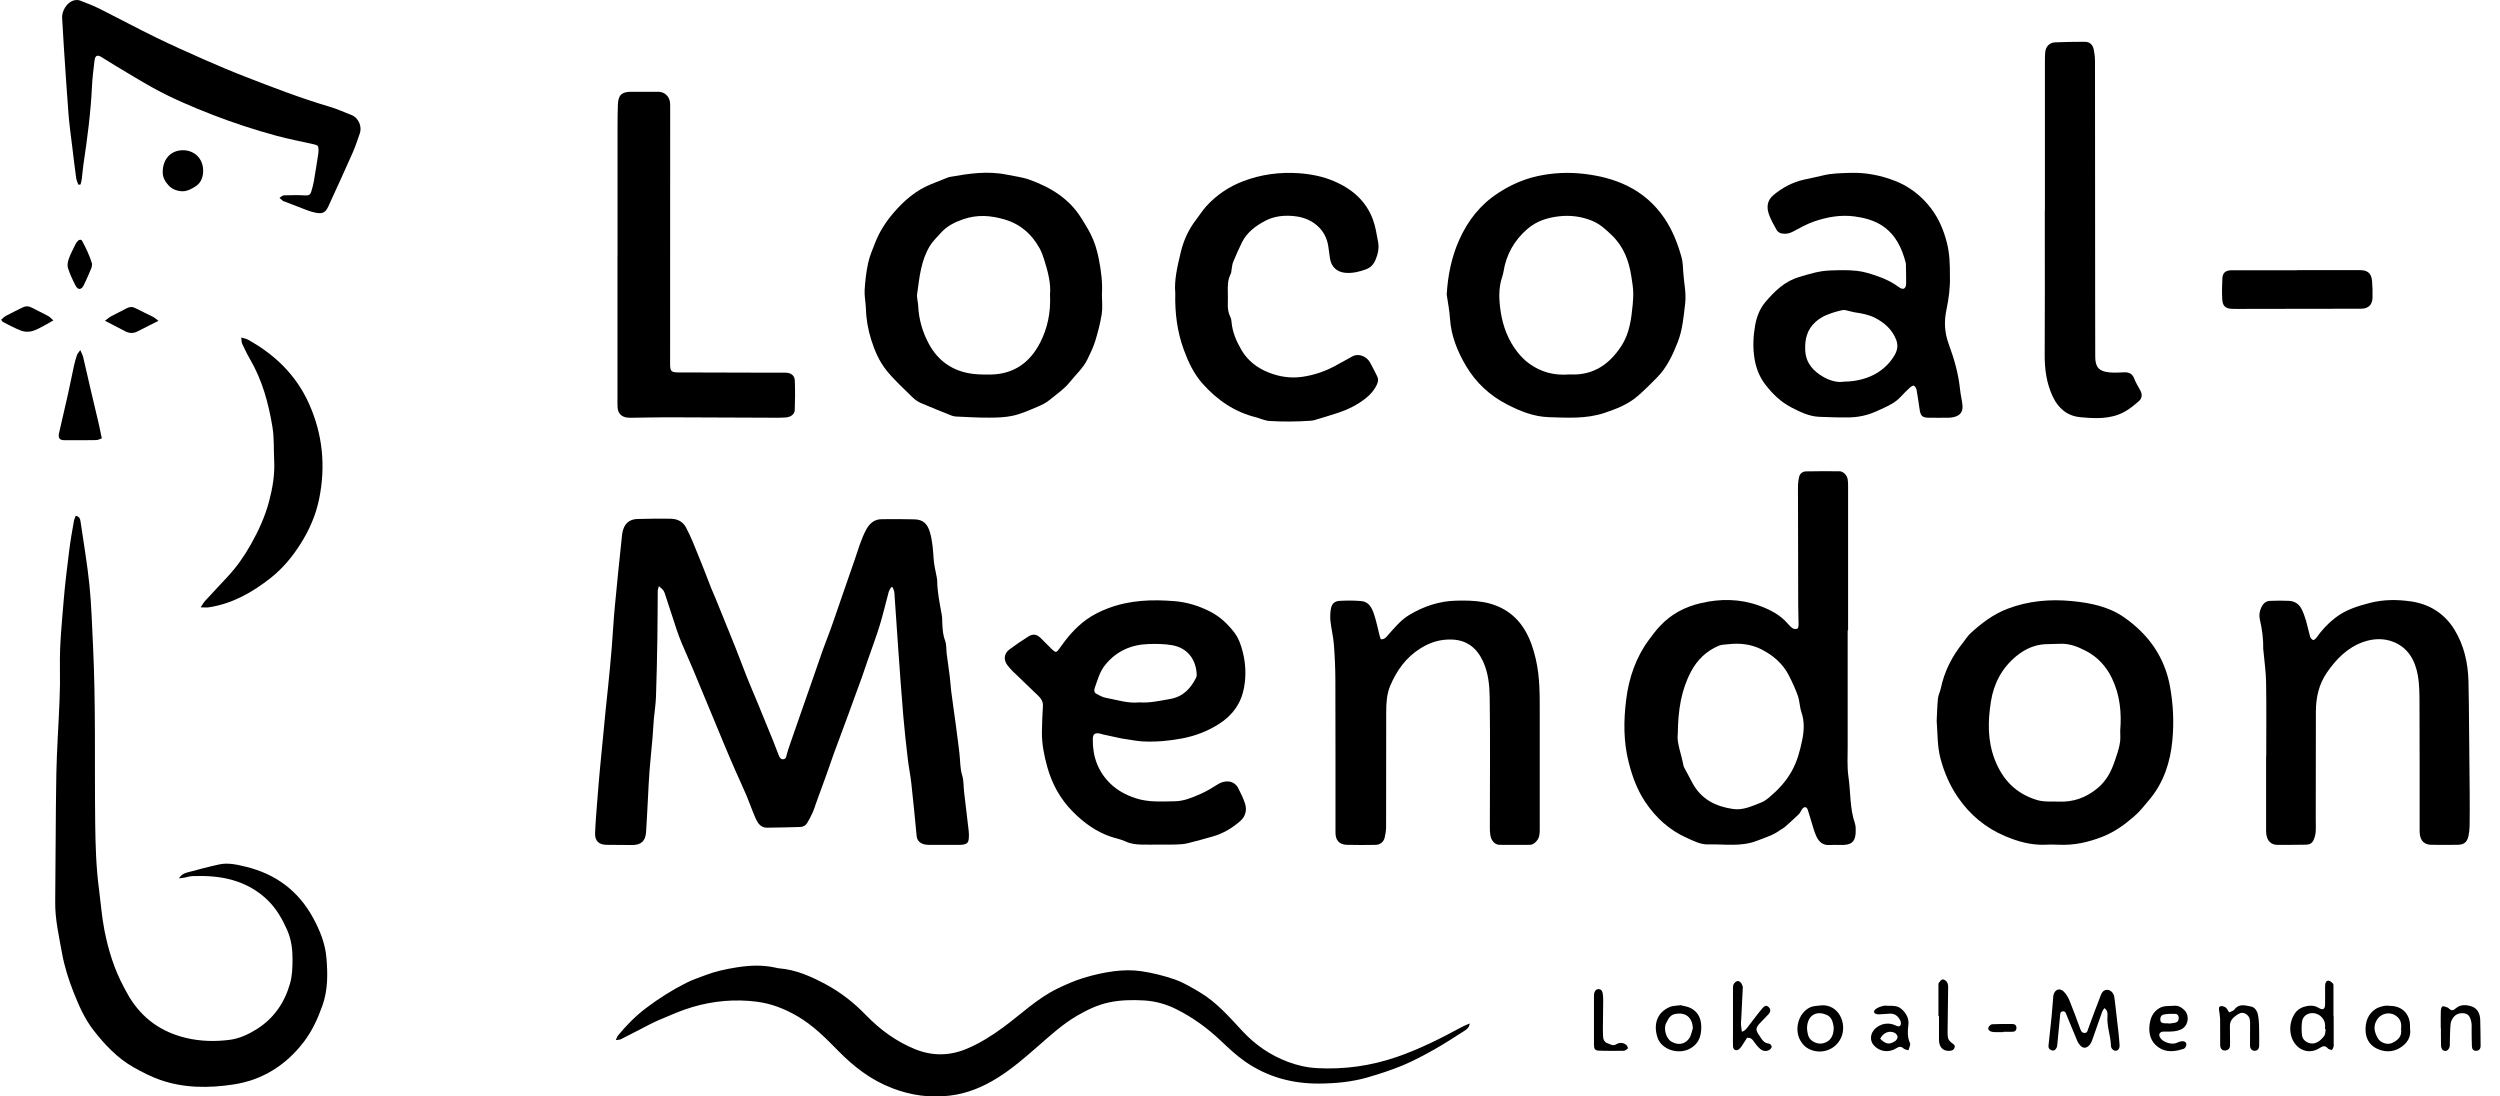
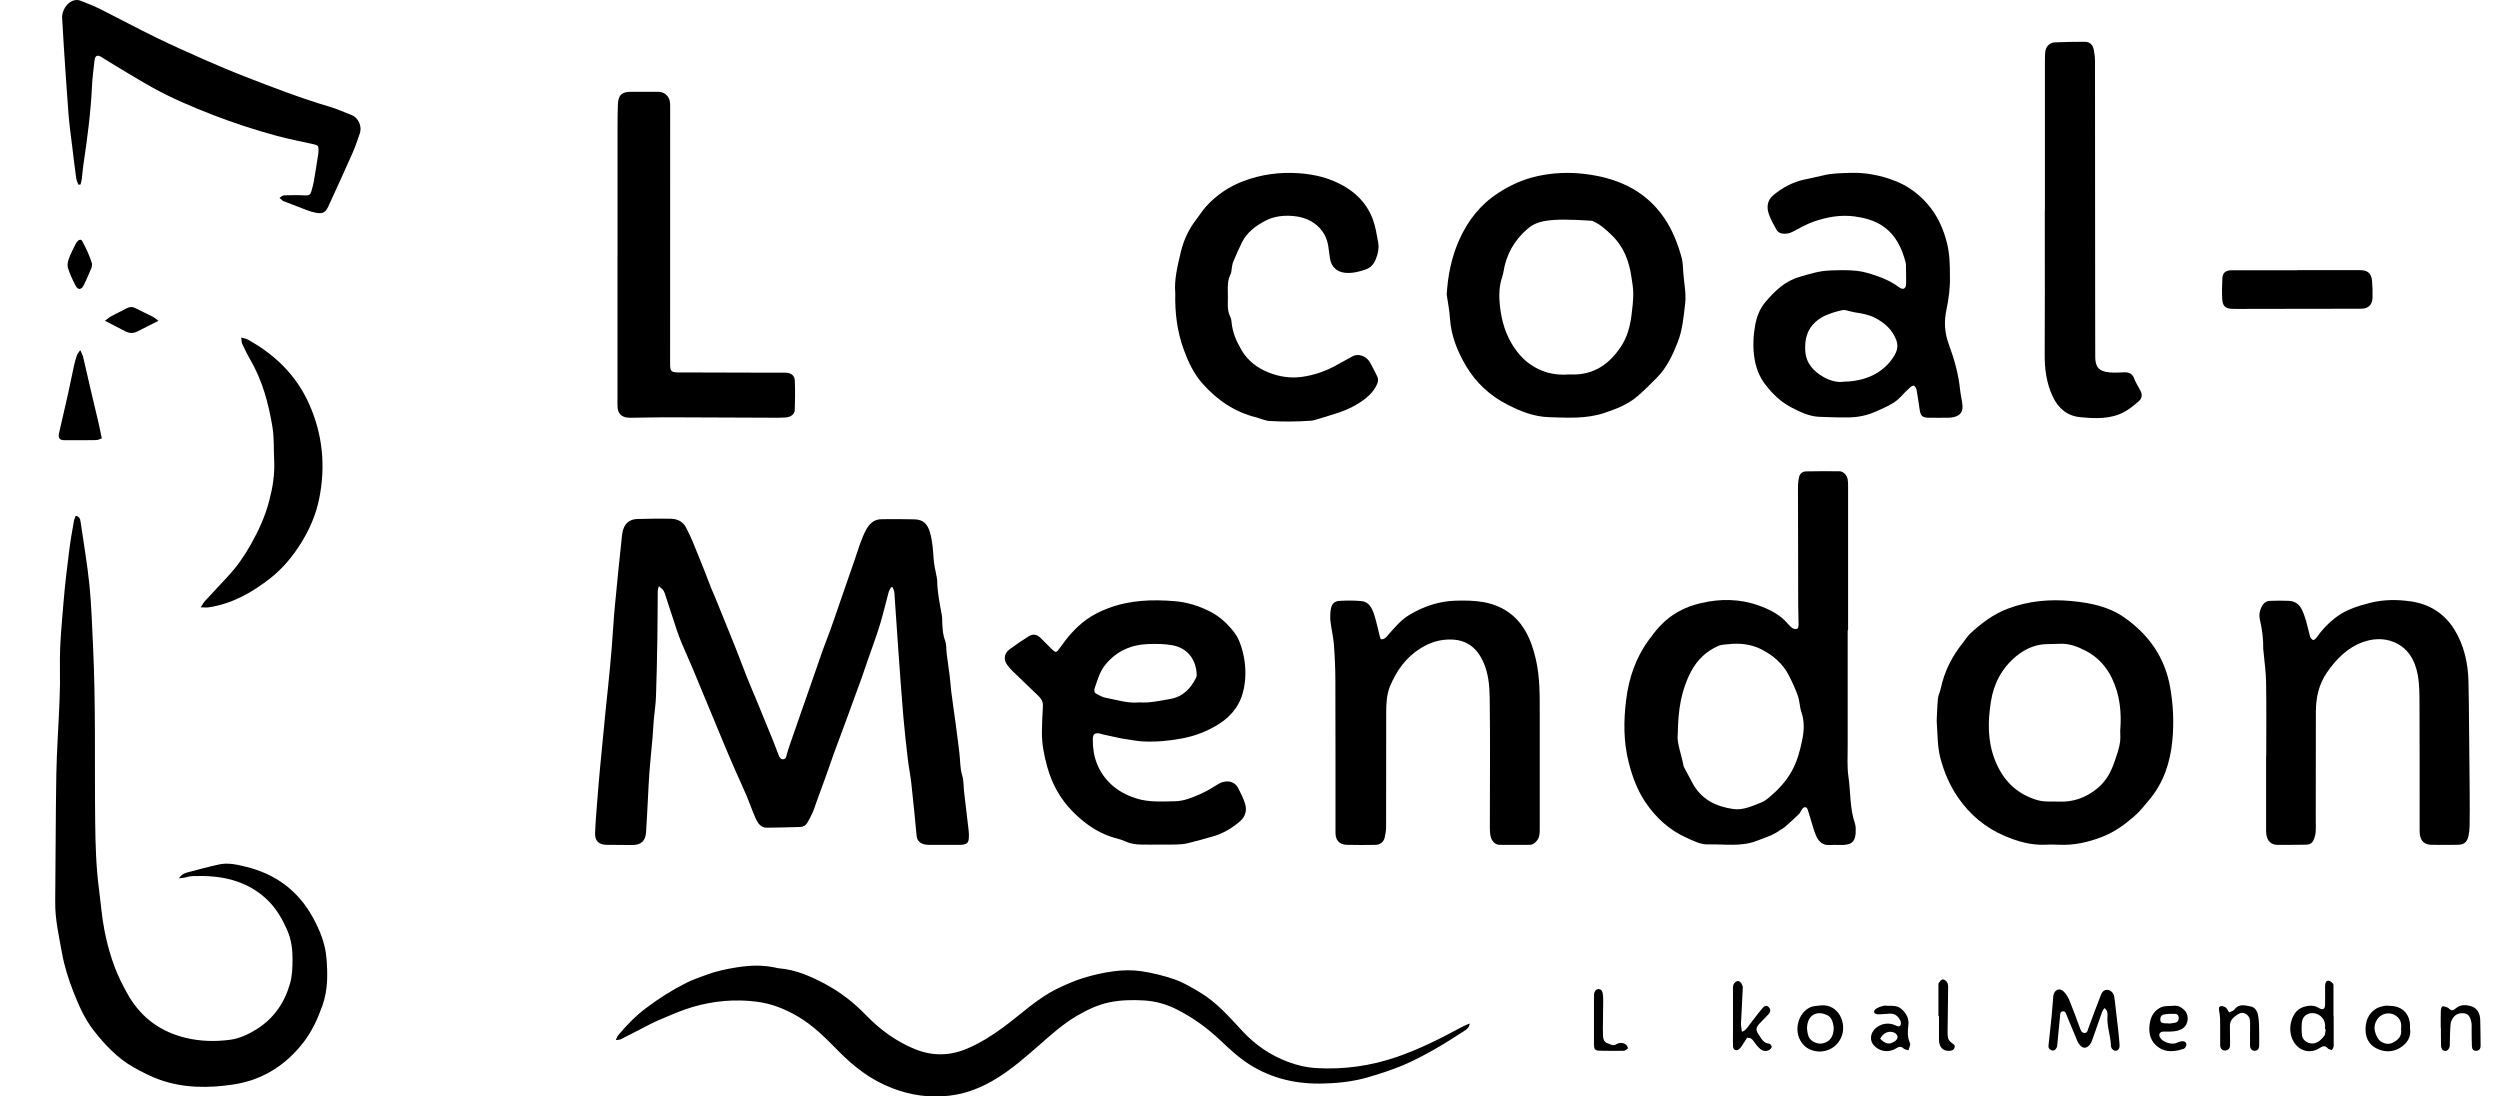
<svg xmlns="http://www.w3.org/2000/svg" width="114" height="50" viewBox="0 0 114 50" fill="none">
  <path d="M40.639 26.777C40.602 26.844 40.55 26.907 40.529 26.979C40.39 27.484 40.273 27.997 40.121 28.498C39.968 29 39.782 29.491 39.611 29.986C39.506 30.289 39.405 30.593 39.298 30.895C39.188 31.205 39.072 31.512 38.959 31.822C38.866 32.076 38.778 32.329 38.683 32.581C38.463 33.175 38.24 33.769 38.023 34.363C37.901 34.697 37.789 35.033 37.671 35.366C37.519 35.788 37.363 36.209 37.21 36.631C37.161 36.766 37.123 36.906 37.063 37.036C36.987 37.205 36.903 37.371 36.807 37.529C36.739 37.642 36.629 37.706 36.49 37.71C35.981 37.722 35.474 37.741 34.967 37.743C34.7 37.743 34.559 37.546 34.464 37.335C34.309 36.989 34.188 36.628 34.04 36.277C33.883 35.906 33.709 35.541 33.549 35.173C33.379 34.786 33.211 34.398 33.049 34.008C32.794 33.4 32.543 32.79 32.291 32.18C32.058 31.618 31.827 31.056 31.591 30.495C31.427 30.105 31.252 29.721 31.088 29.333C31.003 29.13 30.926 28.924 30.857 28.716C30.69 28.219 30.531 27.719 30.367 27.221C30.335 27.125 30.31 27.022 30.258 26.936C30.216 26.867 30.14 26.818 30.045 26.728C30.018 26.835 29.993 26.889 29.993 26.942C29.986 27.662 29.987 28.381 29.976 29.101C29.961 29.991 29.945 30.88 29.913 31.768C29.902 32.113 29.844 32.458 29.814 32.803C29.789 33.081 29.779 33.361 29.756 33.639C29.711 34.16 29.654 34.682 29.614 35.204C29.583 35.601 29.569 35.998 29.547 36.395C29.519 36.91 29.495 37.426 29.461 37.942C29.435 38.349 29.231 38.536 28.828 38.533C28.439 38.532 28.049 38.529 27.659 38.524C27.308 38.52 27.123 38.346 27.136 37.988C27.155 37.499 27.197 37.009 27.235 36.519C27.275 35.996 27.319 35.473 27.368 34.952C27.45 34.075 27.537 33.2 27.623 32.325C27.658 31.971 27.7 31.619 27.734 31.266C27.79 30.702 27.846 30.137 27.892 29.572C27.945 28.93 27.976 28.288 28.037 27.648C28.137 26.57 28.25 25.493 28.363 24.417C28.378 24.276 28.411 24.129 28.476 24.006C28.596 23.778 28.814 23.672 29.066 23.666C29.582 23.655 30.099 23.642 30.615 23.656C30.896 23.665 31.143 23.788 31.283 24.055C31.388 24.256 31.487 24.462 31.575 24.672C31.767 25.131 31.951 25.595 32.135 26.057C32.234 26.308 32.327 26.561 32.427 26.812C32.487 26.961 32.556 27.106 32.616 27.254C32.918 27.997 33.221 28.74 33.52 29.486C33.705 29.95 33.876 30.418 34.06 30.882C34.206 31.251 34.367 31.615 34.518 31.981C34.772 32.599 35.025 33.216 35.276 33.834C35.358 34.039 35.432 34.246 35.513 34.449C35.552 34.547 35.609 34.64 35.733 34.62C35.848 34.601 35.852 34.494 35.877 34.404C35.915 34.266 35.958 34.129 36.004 33.994C36.167 33.523 36.332 33.052 36.496 32.581C36.665 32.094 36.836 31.608 37.006 31.121C37.178 30.625 37.346 30.13 37.521 29.636C37.629 29.336 37.746 29.039 37.858 28.739C37.927 28.549 37.995 28.359 38.06 28.168C38.362 27.297 38.657 26.425 38.963 25.556C39.13 25.081 39.26 24.589 39.503 24.143C39.656 23.865 39.87 23.678 40.203 23.675C40.703 23.672 41.203 23.666 41.703 23.682C42.104 23.694 42.295 23.892 42.408 24.282C42.527 24.694 42.547 25.112 42.578 25.535C42.597 25.786 42.663 26.032 42.707 26.28C42.718 26.347 42.736 26.413 42.736 26.482C42.742 26.999 42.847 27.503 42.94 28.009C42.968 28.158 42.963 28.311 42.971 28.464C42.983 28.726 43.005 28.979 43.101 29.233C43.167 29.408 43.144 29.617 43.169 29.81C43.214 30.16 43.267 30.511 43.311 30.863C43.337 31.073 43.347 31.285 43.372 31.495C43.404 31.763 43.444 32.031 43.48 32.297C43.508 32.499 43.537 32.699 43.565 32.9C43.606 33.217 43.648 33.536 43.689 33.853C43.709 34.013 43.728 34.172 43.748 34.331C43.792 34.673 43.77 35.02 43.876 35.36C43.95 35.598 43.934 35.863 43.963 36.115C44.032 36.709 44.106 37.302 44.173 37.896C44.186 38.013 44.188 38.133 44.175 38.251C44.157 38.423 44.092 38.484 43.918 38.514C43.86 38.524 43.801 38.526 43.741 38.526C43.283 38.527 42.827 38.53 42.369 38.526C42.278 38.526 42.181 38.516 42.095 38.487C41.923 38.427 41.817 38.309 41.798 38.114C41.722 37.315 41.645 36.515 41.556 35.717C41.516 35.347 41.438 34.982 41.396 34.612C41.319 33.958 41.245 33.301 41.19 32.645C41.104 31.634 41.033 30.621 40.961 29.608C40.899 28.748 40.845 27.886 40.783 27.025C40.777 26.941 40.733 26.861 40.706 26.779C40.684 26.777 40.661 26.774 40.639 26.773V26.777Z" fill="black" />
  <path d="M84.254 28.742C84.254 30.504 84.252 32.266 84.254 34.027C84.254 34.492 84.224 34.966 84.29 35.423C84.393 36.131 84.347 36.863 84.586 37.552C84.607 37.615 84.616 37.686 84.619 37.752C84.652 38.428 84.415 38.542 83.906 38.53C83.745 38.526 83.583 38.523 83.424 38.533C83.135 38.553 82.951 38.393 82.84 38.165C82.733 37.948 82.675 37.706 82.601 37.474C82.541 37.29 82.496 37.1 82.431 36.918C82.382 36.782 82.279 36.77 82.182 36.889C82.124 36.96 82.095 37.06 82.031 37.122C81.827 37.322 81.614 37.513 81.398 37.703C81.329 37.764 81.24 37.802 81.166 37.857C80.851 38.09 80.481 38.197 80.12 38.338C79.384 38.626 78.631 38.484 77.885 38.506C77.547 38.514 77.244 38.352 76.945 38.22C76.139 37.867 75.509 37.294 75.025 36.572C74.655 36.02 74.428 35.398 74.266 34.752C74.026 33.807 74.035 32.848 74.154 31.9C74.276 30.921 74.591 29.986 75.19 29.175C75.349 28.958 75.513 28.741 75.697 28.545C76.203 28.005 76.826 27.674 77.547 27.505C78.444 27.294 79.334 27.302 80.197 27.61C80.685 27.786 81.161 28.022 81.516 28.432C81.587 28.515 81.665 28.599 81.756 28.655C81.81 28.688 81.905 28.691 81.963 28.665C81.999 28.649 82.015 28.554 82.015 28.494C82.014 28.181 81.998 27.87 81.998 27.557C81.994 25.973 81.992 24.39 81.989 22.806C81.989 22.577 81.984 22.348 81.989 22.119C81.992 22.002 82.011 21.883 82.034 21.769C82.07 21.598 82.188 21.499 82.357 21.495C82.865 21.486 83.373 21.483 83.882 21.49C84.054 21.493 84.219 21.664 84.254 21.854C84.271 21.953 84.273 22.057 84.273 22.157C84.273 24.351 84.273 26.546 84.273 28.739C84.267 28.739 84.263 28.739 84.257 28.739L84.254 28.742ZM76.505 33.468C76.452 33.867 76.672 34.387 76.769 34.926C76.775 34.958 76.794 34.988 76.81 35.018C76.931 35.249 77.055 35.479 77.178 35.709C77.575 36.445 78.228 36.774 79.025 36.89C79.497 36.958 79.9 36.751 80.316 36.592C80.439 36.544 80.555 36.461 80.658 36.376C81.065 36.031 81.426 35.659 81.695 35.179C81.952 34.726 82.079 34.24 82.179 33.752C82.265 33.338 82.292 32.9 82.144 32.473C82.063 32.236 82.066 31.97 81.984 31.734C81.872 31.416 81.729 31.108 81.575 30.806C81.297 30.257 80.845 29.875 80.307 29.605C79.836 29.368 79.322 29.316 78.798 29.377C78.656 29.392 78.502 29.392 78.374 29.446C77.817 29.681 77.399 30.084 77.117 30.611C76.668 31.451 76.519 32.364 76.507 33.469L76.505 33.468Z" fill="black" />
  <path d="M8.158 40.057C8.269 39.879 8.4 39.821 8.534 39.785C9.017 39.657 9.498 39.527 9.985 39.42C10.402 39.327 10.815 39.427 11.216 39.525C12.568 39.854 13.598 40.615 14.272 41.846C14.589 42.425 14.832 43.026 14.886 43.687C14.947 44.415 14.954 45.145 14.705 45.847C14.495 46.438 14.241 47.002 13.853 47.51C13.03 48.587 11.951 49.256 10.634 49.454C9.518 49.623 8.381 49.623 7.291 49.239C6.88 49.094 6.483 48.889 6.102 48.675C5.358 48.258 4.78 47.64 4.265 46.98C3.863 46.465 3.598 45.861 3.358 45.253C3.127 44.669 2.937 44.071 2.826 43.453C2.687 42.68 2.507 41.912 2.517 41.116C2.54 39.176 2.535 37.236 2.569 35.296C2.59 34.188 2.671 33.08 2.714 31.971C2.735 31.455 2.743 30.938 2.733 30.421C2.714 29.402 2.822 28.391 2.904 27.378C2.968 26.595 3.068 25.814 3.165 25.033C3.219 24.605 3.298 24.181 3.371 23.755C3.384 23.675 3.424 23.601 3.455 23.519C3.62 23.553 3.656 23.66 3.673 23.781C3.811 24.744 3.979 25.705 4.078 26.671C4.17 27.58 4.195 28.497 4.24 29.41C4.373 32.119 4.308 34.831 4.341 37.542C4.353 38.542 4.382 39.54 4.512 40.534C4.595 41.163 4.64 41.799 4.762 42.42C4.94 43.327 5.212 44.208 5.655 45.027C5.737 45.176 5.812 45.327 5.9 45.471C6.502 46.452 7.358 47.062 8.485 47.33C9.15 47.488 9.815 47.501 10.476 47.416C10.918 47.359 11.335 47.164 11.719 46.922C12.494 46.432 12.976 45.718 13.224 44.854C13.323 44.511 13.337 44.136 13.34 43.775C13.343 43.31 13.288 42.846 13.095 42.409C12.882 41.923 12.614 41.461 12.248 41.09C11.787 40.625 11.22 40.302 10.573 40.122C9.983 39.959 9.388 39.93 8.785 39.95C8.652 39.954 8.52 40.001 8.388 40.024C8.329 40.035 8.266 40.04 8.156 40.054L8.158 40.057Z" fill="black" />
  <path d="M52.83 38.514C52.576 38.514 52.321 38.519 52.068 38.514C51.814 38.508 51.568 38.484 51.328 38.371C51.109 38.268 50.862 38.226 50.632 38.146C49.964 37.914 49.412 37.51 48.918 37.01C48.35 36.437 47.976 35.753 47.76 34.988C47.614 34.469 47.507 33.934 47.511 33.39C47.516 32.993 47.533 32.594 47.557 32.197C47.571 31.987 47.469 31.847 47.329 31.712C46.942 31.345 46.558 30.976 46.175 30.604C46.091 30.521 46.013 30.43 45.941 30.337C45.752 30.092 45.78 29.804 46.023 29.621C46.301 29.414 46.587 29.217 46.881 29.032C47.113 28.885 47.274 28.916 47.472 29.111C47.642 29.276 47.804 29.45 47.975 29.614C48.139 29.769 48.178 29.763 48.305 29.579C48.65 29.084 49.035 28.623 49.524 28.265C49.838 28.035 50.186 27.865 50.555 27.728C51.532 27.361 52.543 27.331 53.557 27.412C54.118 27.457 54.663 27.622 55.178 27.886C55.632 28.116 55.983 28.451 56.282 28.839C56.478 29.091 56.585 29.401 56.666 29.715C56.808 30.266 56.829 30.827 56.724 31.379C56.59 32.086 56.193 32.629 55.581 33.016C55.068 33.34 54.522 33.553 53.921 33.669C53.325 33.784 52.731 33.837 52.13 33.81C51.887 33.798 51.645 33.749 51.403 33.714C51.303 33.7 51.201 33.687 51.103 33.666C50.839 33.611 50.575 33.553 50.312 33.494C50.254 33.481 50.199 33.458 50.141 33.448C49.921 33.408 49.838 33.477 49.832 33.694C49.816 34.486 50.066 35.185 50.635 35.735C50.955 36.045 51.345 36.254 51.784 36.399C52.378 36.594 52.973 36.545 53.569 36.538C53.979 36.534 54.363 36.37 54.734 36.209C55.019 36.085 55.289 35.918 55.552 35.753C55.833 35.578 56.27 35.554 56.469 35.95C56.582 36.176 56.697 36.405 56.774 36.645C56.871 36.952 56.792 37.235 56.543 37.451C56.182 37.762 55.78 38.006 55.318 38.138C54.937 38.245 54.556 38.356 54.172 38.449C54.001 38.491 53.821 38.504 53.644 38.51C53.373 38.52 53.102 38.513 52.831 38.513L52.83 38.514ZM51.955 32.028C52.427 32.064 52.897 31.954 53.37 31.871C53.953 31.768 54.296 31.392 54.545 30.898C54.567 30.854 54.573 30.799 54.57 30.75C54.537 30.062 54.143 29.54 53.441 29.42C53.095 29.36 52.733 29.356 52.379 29.368C51.59 29.391 50.922 29.683 50.409 30.305C50.152 30.615 50.055 30.992 49.925 31.354C49.889 31.454 49.874 31.579 50.002 31.642C50.138 31.71 50.274 31.793 50.42 31.819C50.923 31.909 51.416 32.084 51.955 32.029V32.028Z" fill="black" />
-   <path d="M50.248 13.46C50.248 13.748 50.284 14.041 50.239 14.322C50.173 14.736 50.067 15.146 49.944 15.547C49.855 15.836 49.719 16.113 49.587 16.385C49.393 16.788 49.054 17.082 48.782 17.425C48.525 17.748 48.182 17.971 47.872 18.229C47.712 18.363 47.517 18.461 47.323 18.542C46.958 18.696 46.591 18.864 46.207 18.952C45.849 19.035 45.468 19.044 45.097 19.045C44.599 19.048 44.099 19.016 43.601 18.994C43.534 18.991 43.465 18.978 43.402 18.954C42.924 18.762 42.446 18.576 41.974 18.37C41.837 18.31 41.709 18.213 41.601 18.108C41.204 17.715 40.787 17.337 40.436 16.906C40.1 16.494 39.886 15.999 39.725 15.487C39.577 15.014 39.496 14.535 39.483 14.041C39.476 13.771 39.411 13.502 39.427 13.235C39.451 12.822 39.498 12.408 39.584 12.004C39.653 11.685 39.786 11.379 39.905 11.073C40.103 10.565 40.396 10.111 40.752 9.698C41.227 9.146 41.767 8.678 42.452 8.402C42.702 8.3 42.953 8.2 43.205 8.1C43.237 8.087 43.269 8.076 43.302 8.07C44.17 7.915 45.036 7.782 45.922 7.967C46.268 8.039 46.62 8.076 46.958 8.199C47.92 8.549 48.757 9.058 49.311 9.952C49.457 10.188 49.606 10.424 49.732 10.672C49.912 11.027 50.025 11.404 50.103 11.796C50.213 12.347 50.283 12.898 50.247 13.458L50.248 13.46ZM47.879 13.454C47.933 12.921 47.779 12.357 47.601 11.799C47.549 11.638 47.489 11.478 47.41 11.33C47.053 10.682 46.543 10.226 45.817 10.01C45.184 9.823 44.57 9.775 43.931 9.995C43.53 10.134 43.17 10.311 42.891 10.632C42.724 10.821 42.533 10.998 42.403 11.213C41.995 11.88 41.927 12.648 41.822 13.4C41.798 13.57 41.859 13.749 41.868 13.925C41.895 14.553 42.062 15.139 42.363 15.692C42.747 16.398 43.331 16.841 44.106 17.006C44.45 17.08 44.813 17.083 45.167 17.079C46.219 17.066 46.964 16.537 47.431 15.624C47.766 14.969 47.918 14.259 47.882 13.454H47.879Z" fill="black" />
-   <path d="M65.971 13.419C66.022 12.557 66.188 11.732 66.536 10.949C66.929 10.063 67.499 9.332 68.325 8.796C68.887 8.43 69.48 8.168 70.132 8.026C70.825 7.877 71.523 7.847 72.226 7.928C72.911 8.007 73.576 8.167 74.198 8.471C74.896 8.813 75.464 9.311 75.9 9.956C76.269 10.501 76.505 11.107 76.679 11.737C76.737 11.945 76.743 12.171 76.755 12.39C76.782 12.878 76.903 13.359 76.842 13.856C76.771 14.445 76.724 15.039 76.507 15.595C76.275 16.188 76.007 16.766 75.549 17.226C75.264 17.515 74.977 17.803 74.668 18.068C74.232 18.443 73.705 18.648 73.163 18.829C72.331 19.106 71.482 19.05 70.629 19.023C69.944 19.001 69.334 18.756 68.735 18.449C67.937 18.041 67.304 17.451 66.852 16.689C66.459 16.025 66.169 15.312 66.119 14.52C66.096 14.152 66.02 13.785 65.968 13.419H65.971ZM71.527 17.077C71.545 17.077 71.595 17.077 71.646 17.077C72.673 17.11 73.396 16.602 73.932 15.779C74.21 15.353 74.332 14.869 74.397 14.372C74.439 14.046 74.476 13.717 74.477 13.39C74.477 13.13 74.429 12.868 74.39 12.61C74.283 11.902 74.043 11.254 73.512 10.74C73.237 10.473 72.959 10.214 72.601 10.068C72.114 9.869 71.603 9.804 71.082 9.865C70.556 9.927 70.064 10.081 69.648 10.441C69.047 10.962 68.685 11.606 68.559 12.389C68.547 12.464 68.528 12.538 68.504 12.61C68.318 13.145 68.353 13.701 68.435 14.237C68.537 14.889 68.774 15.514 69.187 16.044C69.347 16.248 69.535 16.441 69.745 16.59C70.264 16.96 70.851 17.128 71.524 17.077H71.527Z" fill="black" />
+   <path d="M65.971 13.419C66.022 12.557 66.188 11.732 66.536 10.949C66.929 10.063 67.499 9.332 68.325 8.796C68.887 8.43 69.48 8.168 70.132 8.026C70.825 7.877 71.523 7.847 72.226 7.928C72.911 8.007 73.576 8.167 74.198 8.471C74.896 8.813 75.464 9.311 75.9 9.956C76.269 10.501 76.505 11.107 76.679 11.737C76.737 11.945 76.743 12.171 76.755 12.39C76.782 12.878 76.903 13.359 76.842 13.856C76.771 14.445 76.724 15.039 76.507 15.595C76.275 16.188 76.007 16.766 75.549 17.226C75.264 17.515 74.977 17.803 74.668 18.068C74.232 18.443 73.705 18.648 73.163 18.829C72.331 19.106 71.482 19.05 70.629 19.023C69.944 19.001 69.334 18.756 68.735 18.449C67.937 18.041 67.304 17.451 66.852 16.689C66.459 16.025 66.169 15.312 66.119 14.52C66.096 14.152 66.02 13.785 65.968 13.419H65.971ZM71.527 17.077C71.545 17.077 71.595 17.077 71.646 17.077C72.673 17.11 73.396 16.602 73.932 15.779C74.21 15.353 74.332 14.869 74.397 14.372C74.439 14.046 74.476 13.717 74.477 13.39C74.477 13.13 74.429 12.868 74.39 12.61C74.283 11.902 74.043 11.254 73.512 10.74C73.237 10.473 72.959 10.214 72.601 10.068C70.556 9.927 70.064 10.081 69.648 10.441C69.047 10.962 68.685 11.606 68.559 12.389C68.547 12.464 68.528 12.538 68.504 12.61C68.318 13.145 68.353 13.701 68.435 14.237C68.537 14.889 68.774 15.514 69.187 16.044C69.347 16.248 69.535 16.441 69.745 16.59C70.264 16.96 70.851 17.128 71.524 17.077H71.527Z" fill="black" />
  <path d="M88.312 32.891C88.328 32.564 88.335 32.209 88.37 31.855C88.385 31.699 88.466 31.551 88.499 31.396C88.661 30.619 89.009 29.936 89.502 29.318C89.622 29.166 89.725 28.995 89.867 28.866C90.368 28.411 90.897 28.006 91.546 27.759C92.502 27.396 93.489 27.312 94.489 27.41C95.316 27.491 96.145 27.657 96.84 28.137C97.951 28.907 98.701 29.934 98.951 31.299C99.1 32.116 99.138 32.933 99.061 33.752C98.969 34.744 98.67 35.676 98.017 36.458C97.796 36.723 97.579 37 97.32 37.225C96.894 37.594 96.44 37.927 95.904 38.142C95.242 38.406 94.57 38.558 93.856 38.519C93.653 38.507 93.448 38.511 93.246 38.519C92.615 38.542 92.03 38.378 91.453 38.136C90.543 37.756 89.823 37.152 89.274 36.347C88.912 35.815 88.66 35.236 88.49 34.602C88.338 34.04 88.359 33.481 88.314 32.89L88.312 32.891ZM96.682 33.322C96.75 32.493 96.671 31.689 96.303 30.925C96.039 30.379 95.648 29.957 95.119 29.682C94.747 29.488 94.35 29.33 93.911 29.358C93.692 29.37 93.47 29.363 93.251 29.376C92.751 29.404 92.314 29.614 91.94 29.922C91.291 30.46 90.914 31.161 90.784 32.002C90.645 32.891 90.629 33.765 90.956 34.624C91.31 35.55 91.924 36.19 92.888 36.481C93.214 36.58 93.543 36.538 93.87 36.554C94.525 36.584 95.099 36.382 95.607 35.974C95.924 35.721 96.152 35.399 96.308 35.03C96.407 34.798 96.485 34.557 96.561 34.317C96.613 34.149 96.656 33.976 96.678 33.803C96.697 33.645 96.682 33.482 96.682 33.322Z" fill="black" />
  <path d="M88.916 12.603C88.932 13.084 88.866 13.612 88.756 14.135C88.644 14.666 88.67 15.172 88.866 15.701C89.111 16.363 89.306 17.05 89.379 17.763C89.403 18.006 89.467 18.245 89.489 18.488C89.516 18.788 89.373 18.962 89.073 19.023C89.006 19.036 88.94 19.048 88.871 19.048C88.558 19.051 88.244 19.053 87.931 19.048C87.669 19.043 87.582 18.964 87.541 18.71C87.492 18.401 87.454 18.091 87.398 17.784C87.385 17.71 87.334 17.623 87.273 17.586C87.242 17.566 87.14 17.629 87.089 17.677C86.94 17.815 86.795 17.958 86.658 18.107C86.445 18.336 86.175 18.475 85.898 18.603C85.654 18.716 85.409 18.835 85.152 18.909C84.903 18.98 84.638 19.026 84.379 19.032C83.906 19.043 83.433 19.026 82.959 19.007C82.499 18.988 82.098 18.79 81.698 18.585C81.204 18.332 80.816 17.951 80.488 17.521C80.233 17.186 80.077 16.789 80.007 16.363C79.923 15.854 79.945 15.346 80.032 14.848C80.1 14.459 80.241 14.08 80.503 13.771C80.923 13.277 81.382 12.829 82.029 12.635C82.491 12.498 82.951 12.351 83.437 12.334C83.851 12.319 84.27 12.306 84.68 12.351C85.003 12.386 85.323 12.493 85.633 12.6C85.977 12.719 86.303 12.879 86.598 13.099C86.79 13.241 86.917 13.165 86.92 12.922C86.924 12.642 86.914 12.363 86.91 12.085C86.91 12.051 86.91 12.015 86.901 11.983C86.729 11.314 86.443 10.708 85.851 10.307C85.465 10.046 85.022 9.93 84.566 9.869C83.931 9.785 83.314 9.895 82.718 10.101C82.386 10.217 82.072 10.392 81.762 10.56C81.585 10.656 81.409 10.682 81.225 10.642C81.145 10.624 81.051 10.555 81.011 10.482C80.877 10.239 80.732 9.994 80.649 9.73C80.554 9.427 80.591 9.13 80.865 8.9C81.274 8.557 81.73 8.315 82.25 8.194C82.537 8.128 82.828 8.076 83.114 8.003C83.528 7.897 83.951 7.897 84.374 7.883C85.088 7.86 85.774 7.997 86.43 8.255C87.013 8.484 87.508 8.851 87.917 9.329C88.349 9.834 88.611 10.415 88.776 11.06C88.903 11.554 88.918 12.045 88.916 12.6V12.603ZM84.092 17.402C84.667 17.402 85.225 17.241 85.617 16.992C85.936 16.789 86.19 16.538 86.387 16.206C86.534 15.959 86.558 15.727 86.462 15.485C86.284 15.033 85.946 14.726 85.519 14.503C85.219 14.346 84.899 14.29 84.571 14.242C84.505 14.232 84.441 14.21 84.376 14.197C84.255 14.174 84.126 14.117 84.015 14.142C83.763 14.195 83.511 14.272 83.273 14.372C83.105 14.442 82.941 14.546 82.804 14.666C82.402 15.017 82.289 15.476 82.32 15.996C82.353 16.572 82.699 16.931 83.15 17.19C83.447 17.361 83.792 17.457 84.092 17.403V17.402Z" fill="black" />
  <path d="M62.968 29.152C63.141 29.16 63.209 29.053 63.295 28.958C63.593 28.623 63.877 28.271 64.269 28.038C64.925 27.645 65.638 27.407 66.404 27.39C66.824 27.38 67.256 27.384 67.668 27.461C68.467 27.609 69.114 28.026 69.537 28.739C69.776 29.14 69.919 29.579 70.028 30.036C70.223 30.861 70.212 31.699 70.212 32.536C70.209 34.289 70.212 36.044 70.212 37.797C70.212 37.993 70.212 38.184 70.07 38.349C69.981 38.452 69.89 38.524 69.749 38.524C69.292 38.524 68.835 38.533 68.377 38.524C68.166 38.52 68.002 38.339 67.959 38.081C67.939 37.956 67.937 37.828 67.937 37.701C67.937 35.737 67.959 33.771 67.93 31.806C67.921 31.257 67.87 30.688 67.631 30.169C67.352 29.562 66.908 29.189 66.209 29.163C65.683 29.145 65.225 29.282 64.774 29.565C64.109 29.982 63.692 30.57 63.395 31.269C63.23 31.658 63.212 32.077 63.211 32.491C63.205 34.229 63.211 35.964 63.206 37.701C63.206 37.868 63.179 38.038 63.14 38.2C63.092 38.395 62.93 38.523 62.734 38.526C62.294 38.532 61.853 38.537 61.414 38.524C61.071 38.514 60.898 38.314 60.898 37.972C60.898 35.651 60.9 33.33 60.893 31.009C60.891 30.467 60.867 29.925 60.825 29.385C60.797 29.033 60.709 28.687 60.67 28.335C60.649 28.152 60.657 27.962 60.685 27.781C60.725 27.535 60.849 27.41 61.09 27.399C61.419 27.381 61.75 27.38 62.078 27.409C62.414 27.439 62.557 27.716 62.65 27.99C62.763 28.325 62.831 28.674 62.918 29.017C62.928 29.058 62.946 29.095 62.965 29.15L62.968 29.152Z" fill="black" />
  <path d="M103.34 34.491C103.34 33.364 103.353 32.238 103.334 31.111C103.327 30.631 103.254 30.152 103.212 29.672C103.209 29.647 103.202 29.621 103.203 29.597C103.214 29.137 103.151 28.688 103.048 28.241C103.005 28.048 103.034 27.86 103.127 27.674C103.212 27.503 103.338 27.406 103.519 27.399C103.806 27.387 104.096 27.384 104.383 27.399C104.638 27.412 104.838 27.545 104.952 27.771C105.039 27.944 105.103 28.13 105.158 28.316C105.227 28.551 105.271 28.793 105.339 29.027C105.358 29.091 105.417 29.161 105.475 29.185C105.507 29.198 105.591 29.133 105.626 29.084C105.871 28.736 106.155 28.427 106.494 28.167C106.962 27.807 107.506 27.638 108.067 27.493C108.687 27.332 109.323 27.335 109.936 27.423C110.775 27.545 111.473 27.97 111.931 28.726C112.364 29.442 112.537 30.224 112.562 31.048C112.572 31.402 112.576 31.757 112.58 32.11C112.593 33.474 112.608 34.837 112.618 36.2C112.622 36.69 112.621 37.181 112.614 37.671C112.611 37.822 112.593 37.975 112.562 38.123C112.501 38.407 112.351 38.522 112.062 38.523C111.663 38.525 111.265 38.532 110.868 38.523C110.559 38.517 110.387 38.355 110.345 38.049C110.333 37.965 110.335 37.88 110.335 37.796C110.335 35.898 110.338 34 110.329 32.102C110.327 31.663 110.329 31.215 110.251 30.785C110.126 30.098 109.797 29.514 109.102 29.256C108.664 29.094 108.203 29.119 107.759 29.276C107.03 29.536 106.52 30.066 106.1 30.679C105.743 31.201 105.606 31.803 105.604 32.438C105.604 34.074 105.6 35.708 105.598 37.344C105.598 37.547 105.61 37.751 105.593 37.954C105.582 38.077 105.545 38.203 105.494 38.314C105.435 38.445 105.319 38.516 105.168 38.517C104.728 38.52 104.287 38.532 103.847 38.526C103.579 38.522 103.411 38.37 103.354 38.099C103.332 37.993 103.334 37.88 103.334 37.77C103.334 36.677 103.334 35.585 103.334 34.491C103.337 34.491 103.341 34.491 103.344 34.491H103.34Z" fill="black" />
  <path d="M28.079 47.431C28.13 47.323 28.144 47.264 28.179 47.222C28.557 46.764 28.966 46.343 29.444 45.98C30.026 45.538 30.639 45.15 31.29 44.821C31.575 44.676 31.882 44.575 32.182 44.462C32.634 44.289 33.104 44.191 33.581 44.114C34.17 44.02 34.758 43.992 35.347 44.121C35.405 44.134 35.463 44.15 35.52 44.155C36.297 44.216 36.992 44.529 37.662 44.889C38.343 45.256 38.946 45.728 39.487 46.289C40.128 46.95 40.865 47.493 41.726 47.842C42.517 48.162 43.305 48.154 44.096 47.819C44.686 47.57 45.218 47.233 45.733 46.857C46.552 46.258 47.284 45.537 48.207 45.086C48.592 44.898 48.99 44.723 49.399 44.597C49.857 44.456 50.329 44.346 50.804 44.287C51.213 44.236 51.64 44.226 52.046 44.287C52.569 44.365 53.091 44.495 53.589 44.67C53.983 44.81 54.35 45.036 54.713 45.25C55.481 45.706 56.059 46.377 56.659 47.022C57.242 47.648 57.928 48.119 58.724 48.419C59.15 48.58 59.597 48.682 60.06 48.707C61.301 48.774 62.504 48.604 63.683 48.201C64.729 47.843 65.709 47.346 66.677 46.822C66.775 46.768 66.882 46.729 67.02 46.669C66.995 46.863 66.887 46.937 66.788 46.999C66.339 47.286 65.893 47.578 65.429 47.841C64.958 48.106 64.479 48.365 63.98 48.574C63.459 48.792 62.917 48.968 62.373 49.126C61.653 49.336 60.909 49.405 60.163 49.411C58.938 49.42 57.794 49.113 56.782 48.41C56.388 48.136 56.032 47.803 55.683 47.471C55.07 46.89 54.398 46.398 53.644 46.021C53.181 45.789 52.687 45.65 52.162 45.62C51.626 45.589 51.09 45.599 50.568 45.711C50.055 45.819 49.58 46.048 49.121 46.313C48.463 46.695 47.911 47.203 47.343 47.697C46.756 48.209 46.168 48.723 45.507 49.137C44.835 49.56 44.112 49.865 43.315 49.96C42.408 50.07 41.539 49.95 40.678 49.618C39.711 49.246 38.931 48.639 38.218 47.913C37.649 47.334 37.077 46.755 36.365 46.341C35.79 46.006 35.189 45.766 34.521 45.679C33.521 45.55 32.54 45.638 31.582 45.919C31.058 46.073 30.554 46.299 30.048 46.514C29.738 46.644 29.443 46.812 29.141 46.965C28.862 47.108 28.585 47.252 28.304 47.392C28.256 47.415 28.195 47.41 28.084 47.429L28.079 47.431Z" fill="black" />
  <path d="M53.592 13.354C53.538 12.77 53.693 12.132 53.843 11.499C53.972 10.954 54.208 10.446 54.557 9.998C54.708 9.805 54.837 9.592 55 9.411C55.468 8.895 56.041 8.51 56.685 8.264C57.5 7.954 58.353 7.838 59.228 7.899C59.782 7.938 60.322 8.045 60.829 8.261C61.635 8.604 62.276 9.145 62.595 9.985C62.723 10.321 62.778 10.688 62.843 11.046C62.894 11.325 62.831 11.598 62.718 11.863C62.631 12.064 62.489 12.208 62.297 12.278C61.995 12.39 61.682 12.468 61.353 12.441C60.959 12.408 60.699 12.164 60.645 11.771C60.619 11.587 60.596 11.402 60.568 11.218C60.449 10.45 59.842 9.969 59.117 9.868C58.625 9.8 58.134 9.84 57.704 10.065C57.272 10.289 56.866 10.588 56.636 11.047C56.488 11.341 56.359 11.645 56.232 11.948C56.193 12.04 56.187 12.145 56.167 12.244C56.151 12.326 56.155 12.419 56.119 12.492C55.984 12.752 55.981 13.028 55.988 13.309C55.993 13.487 55.994 13.665 55.988 13.842C55.981 14.056 56.006 14.262 56.104 14.458C56.138 14.524 56.152 14.604 56.158 14.678C56.196 15.146 56.38 15.563 56.61 15.959C56.892 16.442 57.314 16.771 57.833 16.98C58.338 17.184 58.866 17.261 59.4 17.181C59.902 17.106 60.387 16.948 60.839 16.708C61.122 16.557 61.401 16.398 61.684 16.244C61.933 16.108 62.305 16.234 62.469 16.521C62.587 16.725 62.686 16.941 62.795 17.151C62.859 17.273 62.85 17.389 62.795 17.516C62.679 17.777 62.508 17.977 62.281 18.158C61.888 18.471 61.453 18.681 60.984 18.835C60.639 18.948 60.293 19.05 59.947 19.155C59.883 19.174 59.813 19.182 59.747 19.187C59.122 19.229 58.496 19.236 57.872 19.195C57.756 19.188 57.642 19.145 57.529 19.113C57.456 19.093 57.386 19.056 57.313 19.039C56.316 18.8 55.512 18.254 54.838 17.494C54.437 17.044 54.186 16.508 53.982 15.95C53.686 15.139 53.569 14.294 53.593 13.354H53.592Z" fill="black" />
  <path d="M28.16 11.641C28.16 9.676 28.16 7.71 28.16 5.746C28.16 5.424 28.165 5.102 28.175 4.781C28.189 4.337 28.347 4.185 28.782 4.185C29.196 4.185 29.612 4.181 30.026 4.185C30.305 4.188 30.519 4.39 30.552 4.666C30.561 4.742 30.56 4.818 30.56 4.895C30.56 8.791 30.558 12.689 30.557 16.584C30.557 16.929 30.597 16.982 30.952 16.983C32.41 16.99 33.866 16.992 35.324 16.995C35.493 16.995 35.663 16.992 35.832 16.995C36.07 16.999 36.233 17.121 36.243 17.354C36.261 17.802 36.257 18.251 36.241 18.7C36.233 18.892 36.062 19.019 35.825 19.037C35.639 19.052 35.452 19.049 35.266 19.048C33.656 19.042 32.048 19.032 30.438 19.029C29.905 19.029 29.372 19.043 28.837 19.049C28.753 19.049 28.666 19.052 28.583 19.04C28.327 19.001 28.178 18.839 28.162 18.58C28.153 18.453 28.157 18.326 28.157 18.198C28.157 16.014 28.157 13.827 28.157 11.643H28.16V11.641Z" fill="black" />
  <path d="M93.248 9.588C93.248 7.318 93.248 5.047 93.248 2.776C93.248 2.641 93.251 2.505 93.263 2.37C93.284 2.126 93.464 1.94 93.708 1.931C94.155 1.913 94.605 1.906 95.054 1.905C95.285 1.905 95.426 2.022 95.477 2.267C95.513 2.439 95.532 2.619 95.532 2.796C95.536 6.464 95.537 10.133 95.539 13.801C95.539 14.623 95.54 15.444 95.543 16.267C95.543 16.739 95.714 16.937 96.185 16.98C96.395 16.999 96.608 16.992 96.82 16.979C97.055 16.964 97.227 17.016 97.32 17.263C97.391 17.451 97.501 17.625 97.598 17.803C97.696 17.983 97.683 18.161 97.534 18.29C97.324 18.471 97.107 18.655 96.865 18.785C96.231 19.126 95.535 19.087 94.855 19.023C94.278 18.969 93.863 18.626 93.612 18.097C93.322 17.487 93.234 16.844 93.238 16.173C93.25 14.233 93.243 12.293 93.243 10.353C93.243 10.1 93.243 9.844 93.243 9.591H93.245L93.248 9.588Z" fill="black" />
  <path d="M3.575 8.423C3.54 8.325 3.489 8.229 3.475 8.128C3.408 7.649 3.352 7.171 3.294 6.692C3.234 6.196 3.163 5.701 3.124 5.204C3.045 4.191 2.981 3.178 2.913 2.164C2.882 1.716 2.864 1.269 2.833 0.821C2.813 0.514 3.034 0.136 3.326 0.031C3.423 -0.003 3.552 -0.013 3.646 0.023C3.978 0.147 4.307 0.281 4.622 0.44C5.447 0.853 6.258 1.292 7.087 1.696C7.817 2.053 8.559 2.384 9.302 2.712C9.906 2.978 10.513 3.236 11.128 3.475C12.42 3.978 13.714 4.479 15.047 4.872C15.379 4.969 15.694 5.118 16.019 5.241C16.361 5.372 16.513 5.78 16.409 6.079C16.306 6.374 16.21 6.673 16.084 6.958C15.722 7.778 15.348 8.593 14.974 9.407C14.844 9.692 14.718 9.758 14.408 9.703C14.276 9.679 14.144 9.64 14.018 9.592C13.669 9.462 13.324 9.324 12.976 9.191C12.953 9.182 12.924 9.179 12.905 9.164C12.85 9.12 12.798 9.072 12.745 9.024C12.811 8.984 12.875 8.91 12.943 8.909C13.272 8.897 13.604 8.891 13.931 8.911C14.083 8.92 14.157 8.868 14.194 8.739C14.237 8.584 14.283 8.429 14.311 8.271C14.382 7.862 14.444 7.452 14.509 7.042C14.52 6.976 14.524 6.908 14.524 6.84C14.524 6.658 14.498 6.622 14.318 6.582C13.749 6.451 13.174 6.346 12.611 6.192C11.623 5.922 10.651 5.608 9.695 5.236C8.755 4.869 7.827 4.479 6.946 3.988C6.4 3.684 5.866 3.355 5.328 3.035C5.089 2.893 4.854 2.741 4.617 2.596C4.438 2.487 4.337 2.535 4.311 2.757C4.265 3.152 4.212 3.548 4.194 3.943C4.138 5.139 3.981 6.321 3.804 7.502C3.77 7.719 3.759 7.939 3.731 8.158C3.72 8.245 3.692 8.329 3.672 8.414C3.64 8.417 3.608 8.42 3.576 8.423H3.575Z" fill="black" />
  <path d="M9.151 27.693C9.244 27.558 9.288 27.471 9.351 27.402C9.693 27.028 10.041 26.659 10.387 26.288C10.8 25.846 11.141 25.352 11.438 24.827C11.788 24.207 12.084 23.561 12.268 22.87C12.43 22.261 12.534 21.646 12.503 21.012C12.476 20.497 12.507 19.974 12.423 19.468C12.245 18.389 11.961 17.334 11.399 16.376C11.267 16.15 11.154 15.911 11.042 15.673C11.01 15.605 11.019 15.518 11.002 15.391C11.132 15.43 11.223 15.443 11.299 15.484C12.533 16.166 13.504 17.103 14.089 18.406C14.716 19.803 14.857 21.254 14.553 22.751C14.403 23.487 14.109 24.161 13.705 24.8C13.329 25.395 12.885 25.928 12.339 26.357C11.507 27.011 10.597 27.531 9.527 27.693C9.425 27.709 9.32 27.695 9.147 27.695L9.151 27.693Z" fill="black" />
  <path d="M104.746 12.318C105.704 12.318 106.66 12.318 107.618 12.318C107.963 12.318 108.137 12.465 108.166 12.81C108.186 13.062 108.195 13.317 108.187 13.571C108.177 13.909 107.993 14.078 107.653 14.078C105.966 14.081 104.281 14.082 102.595 14.085C102.333 14.085 102.069 14.091 101.807 14.085C101.484 14.076 101.352 13.963 101.334 13.646C101.318 13.335 101.323 13.02 101.339 12.707C101.352 12.434 101.485 12.325 101.772 12.323C102.661 12.322 103.551 12.323 104.441 12.323C104.542 12.323 104.644 12.323 104.745 12.323V12.319L104.746 12.318Z" fill="black" />
  <path d="M4.644 19.988C4.557 20.017 4.475 20.066 4.391 20.068C3.909 20.076 3.427 20.076 2.946 20.073C2.717 20.073 2.642 19.978 2.692 19.752C2.827 19.149 2.972 18.549 3.105 17.947C3.201 17.518 3.284 17.086 3.378 16.657C3.413 16.501 3.457 16.346 3.51 16.194C3.533 16.128 3.586 16.075 3.66 15.963C3.72 16.105 3.77 16.191 3.792 16.282C3.911 16.783 4.022 17.287 4.14 17.79C4.257 18.293 4.38 18.794 4.496 19.296C4.546 19.509 4.588 19.723 4.643 19.987L4.644 19.988Z" fill="black" />
  <path d="M95.961 45.968C95.923 46.029 95.88 46.079 95.859 46.137C95.703 46.574 95.554 47.013 95.397 47.449C95.373 47.519 95.336 47.591 95.288 47.646C95.136 47.825 94.965 47.819 94.825 47.633C94.789 47.587 94.754 47.536 94.731 47.483C94.574 47.11 94.421 46.735 94.266 46.361C94.263 46.354 94.263 46.344 94.258 46.337C94.21 46.244 94.203 46.094 94.055 46.118C93.925 46.138 93.945 46.27 93.935 46.367C93.895 46.778 93.856 47.191 93.815 47.604C93.809 47.662 93.805 47.726 93.779 47.777C93.735 47.864 93.67 47.933 93.556 47.894C93.457 47.861 93.399 47.797 93.411 47.685C93.459 47.241 93.508 46.794 93.553 46.349C93.58 46.08 93.599 45.811 93.621 45.541C93.625 45.482 93.625 45.421 93.64 45.364C93.709 45.108 93.934 45.035 94.116 45.225C94.225 45.338 94.312 45.483 94.371 45.63C94.547 46.06 94.705 46.497 94.865 46.933C94.9 47.029 94.948 47.103 95.06 47.103C95.184 47.103 95.19 46.997 95.222 46.91C95.412 46.396 95.601 45.882 95.801 45.37C95.872 45.188 95.987 45.12 96.124 45.14C96.255 45.159 96.371 45.276 96.406 45.432C96.421 45.506 96.43 45.583 96.439 45.658C96.493 46.119 96.547 46.58 96.598 47.041C96.62 47.242 96.639 47.445 96.652 47.648C96.662 47.804 96.59 47.91 96.481 47.914C96.375 47.919 96.264 47.823 96.259 47.681C96.246 47.225 96.062 46.788 96.101 46.325C96.111 46.203 96.106 46.07 95.956 45.968H95.961Z" fill="black" />
  <path d="M106.416 46.338C106.416 46.761 106.416 47.184 106.416 47.607C106.416 47.641 106.426 47.678 106.416 47.709C106.395 47.768 106.378 47.842 106.333 47.872C106.306 47.893 106.23 47.848 106.177 47.829C106.162 47.823 106.151 47.807 106.139 47.796C106.035 47.68 105.932 47.688 105.804 47.774C105.181 48.188 104.552 47.751 104.452 47.115C104.399 46.781 104.476 46.47 104.654 46.2C104.739 46.07 104.903 45.956 105.054 45.912C105.275 45.848 105.514 45.822 105.739 45.963C105.927 46.079 106.022 46.016 106.024 45.795C106.029 45.55 106.024 45.305 106.024 45.059C106.024 44.999 106.024 44.94 106.032 44.882C106.042 44.786 106.097 44.707 106.191 44.72C106.261 44.73 106.33 44.794 106.382 44.85C106.41 44.88 106.406 44.946 106.406 44.996C106.407 45.444 106.406 45.892 106.406 46.341C106.408 46.341 106.411 46.341 106.416 46.341V46.338ZM106.049 46.934C106.04 46.934 106.03 46.931 106.022 46.929C106.022 46.854 106.029 46.776 106.022 46.702C105.988 46.435 105.761 46.221 105.496 46.2C105.212 46.179 104.994 46.341 104.967 46.622C104.948 46.822 104.948 47.028 104.974 47.226C105.004 47.467 105.307 47.635 105.546 47.571C105.738 47.52 105.871 47.386 105.982 47.241C106.04 47.165 106.03 47.038 106.052 46.934H106.049Z" fill="black" />
-   <path d="M8.33 6.85C8.866 6.847 9.259 7.231 9.264 7.77C9.267 8.055 9.177 8.32 8.943 8.481C8.762 8.604 8.53 8.726 8.324 8.722C8.108 8.717 7.859 8.643 7.689 8.456C7.537 8.29 7.424 8.104 7.42 7.871C7.41 7.268 7.781 6.854 8.331 6.851L8.33 6.85Z" fill="black" />
  <path d="M79.429 47.048C79.612 46.989 79.67 46.861 79.751 46.76C79.954 46.502 80.146 46.235 80.358 45.985C80.481 45.84 80.568 45.837 80.655 45.927C80.752 46.027 80.749 46.134 80.635 46.258C80.509 46.395 80.374 46.524 80.248 46.66C80.067 46.857 80.045 46.961 80.196 47.175C80.316 47.346 80.403 47.572 80.672 47.59C80.717 47.593 80.788 47.678 80.79 47.728C80.791 47.777 80.732 47.848 80.681 47.877C80.532 47.959 80.378 47.932 80.257 47.823C80.151 47.729 80.058 47.616 79.98 47.499C79.903 47.384 79.822 47.303 79.664 47.328C79.589 47.444 79.513 47.565 79.434 47.684C79.396 47.739 79.357 47.799 79.306 47.839C79.171 47.943 79.032 47.88 79.025 47.709C79.016 47.532 79.024 47.354 79.024 47.177C79.024 46.5 79.024 45.824 79.024 45.147C79.024 45.079 79.019 45.01 79.032 44.946C79.06 44.817 79.19 44.715 79.281 44.74C79.38 44.766 79.477 44.928 79.471 45.036C79.445 45.515 79.424 45.995 79.4 46.474C79.396 46.55 79.383 46.626 79.387 46.7C79.394 46.812 79.413 46.923 79.431 47.051L79.429 47.048Z" fill="black" />
  <path d="M83.041 45.844C83.851 45.786 84.234 46.671 83.961 47.303C83.702 47.906 82.969 48.133 82.407 47.787C82.302 47.723 82.212 47.622 82.141 47.519C81.784 47.005 81.984 46.195 82.546 45.932C82.692 45.864 82.874 45.871 83.041 45.846V45.844ZM83.618 46.848C83.589 46.664 83.548 46.402 83.324 46.292C82.943 46.105 82.515 46.195 82.414 46.718C82.382 46.883 82.411 47.074 82.462 47.238C82.538 47.483 82.879 47.638 83.129 47.575C83.45 47.496 83.619 47.262 83.618 46.849V46.848Z" fill="black" />
-   <path d="M76.635 45.837C76.776 45.877 76.968 45.896 77.121 45.982C77.484 46.185 77.594 46.518 77.576 46.928C77.559 47.318 77.423 47.612 77.082 47.807C76.561 48.109 75.771 47.877 75.584 47.316C75.397 46.758 75.522 46.185 76.143 45.917C76.277 45.859 76.439 45.866 76.635 45.837ZM77.194 46.887C77.169 46.388 76.863 46.147 76.39 46.237C76.143 46.283 76.075 46.474 75.981 46.645C75.843 46.896 75.972 47.348 76.203 47.489C76.505 47.674 76.827 47.635 77.027 47.351C77.118 47.222 77.14 47.044 77.194 46.889V46.887Z" fill="black" />
  <path d="M86.118 45.863C86.329 45.867 86.534 45.854 86.714 46.015C86.939 46.217 87.059 46.461 87.021 46.75C86.985 47.025 86.976 47.286 87.086 47.544C87.099 47.574 87.111 47.612 87.104 47.642C87.084 47.728 87.052 47.81 87.024 47.893C86.95 47.867 86.858 47.861 86.805 47.812C86.688 47.705 86.595 47.72 86.469 47.802C86.124 48.022 85.7 47.957 85.439 47.658C85.296 47.494 85.281 47.264 85.382 47.071C85.542 46.769 86 46.551 86.439 46.761C86.523 46.802 86.613 46.832 86.663 46.748C86.694 46.697 86.684 46.599 86.656 46.54C86.563 46.346 86.414 46.212 86.182 46.222C86.014 46.228 85.845 46.253 85.677 46.254C85.61 46.254 85.513 46.24 85.48 46.195C85.414 46.106 85.501 46.031 85.568 45.99C85.658 45.934 85.762 45.893 85.865 45.869C85.945 45.85 86.033 45.864 86.117 45.864L86.118 45.863ZM85.736 47.367C85.998 47.62 86.149 47.648 86.417 47.474C86.476 47.437 86.536 47.341 86.53 47.277C86.524 47.21 86.453 47.122 86.389 47.093C86.133 46.98 85.878 47.092 85.736 47.367Z" fill="black" />
  <path d="M98.942 47.042C98.841 47.042 98.74 47.037 98.638 47.042C98.48 47.054 98.421 47.171 98.498 47.31C98.611 47.516 99.009 47.651 99.235 47.563C99.32 47.529 99.407 47.487 99.497 47.48C99.593 47.471 99.7 47.515 99.699 47.626C99.699 47.694 99.641 47.805 99.584 47.823C99.187 47.954 98.779 48.01 98.415 47.751C98.075 47.508 97.97 47.138 98.019 46.738C98.057 46.431 98.164 46.153 98.46 45.975C98.674 45.847 98.9 45.883 99.125 45.863C99.331 45.844 99.481 45.933 99.618 46.072C99.831 46.288 99.8 46.698 99.555 46.88C99.417 46.984 99.213 47.037 98.944 47.041L98.942 47.042ZM98.886 46.666C98.886 46.666 98.886 46.673 98.887 46.677C98.995 46.663 99.105 46.658 99.207 46.631C99.308 46.605 99.351 46.521 99.351 46.419C99.351 46.311 99.29 46.234 99.187 46.233C99.013 46.228 98.837 46.228 98.667 46.262C98.554 46.283 98.496 46.395 98.511 46.517C98.525 46.648 98.631 46.661 98.735 46.664C98.786 46.666 98.835 46.664 98.886 46.664V46.666Z" fill="black" />
  <path d="M109.897 46.897C109.957 47.27 109.784 47.575 109.431 47.787C109.087 47.993 108.718 47.977 108.382 47.816C108.063 47.662 107.882 47.373 107.87 46.996C107.857 46.589 107.979 46.244 108.324 46.012C108.437 45.937 108.582 45.899 108.718 45.869C108.815 45.847 108.921 45.864 109.022 45.869C109.549 45.887 109.89 46.241 109.897 46.774C109.897 46.8 109.897 46.825 109.897 46.899V46.897ZM109.487 46.919C109.516 46.696 109.483 46.502 109.294 46.348C109.005 46.111 108.584 46.189 108.389 46.503C108.205 46.799 108.272 47.064 108.424 47.336C108.544 47.549 108.855 47.662 109.076 47.561C109.349 47.436 109.542 47.254 109.487 46.919Z" fill="black" />
  <path d="M101.646 46.167C101.744 46.117 101.844 46.098 101.888 46.038C102.101 45.744 102.393 45.853 102.651 45.898C102.814 45.927 102.925 46.096 102.961 46.269C102.995 46.432 103.009 46.603 103.014 46.771C103.022 47.076 103.018 47.38 103.019 47.683C103.019 47.812 102.953 47.901 102.84 47.914C102.725 47.928 102.627 47.857 102.605 47.733C102.595 47.675 102.601 47.616 102.601 47.557C102.601 47.244 102.602 46.931 102.604 46.618C102.604 46.445 102.547 46.306 102.383 46.221C102.228 46.141 102.104 46.212 101.985 46.293C101.811 46.412 101.679 46.558 101.684 46.79C101.689 47.068 101.686 47.347 101.691 47.625C101.691 47.722 101.684 47.812 101.588 47.865C101.413 47.965 101.242 47.868 101.24 47.662C101.237 47.265 101.243 46.868 101.237 46.471C101.236 46.347 101.213 46.222 101.194 46.098C101.181 46.011 101.162 45.908 101.263 45.883C101.333 45.867 101.431 45.898 101.491 45.941C101.553 45.988 101.586 46.075 101.647 46.166L101.646 46.167Z" fill="black" />
  <path d="M111.298 46.868C111.298 46.615 111.292 46.361 111.301 46.108C111.304 46.031 111.333 45.902 111.373 45.892C111.449 45.874 111.542 45.922 111.626 45.95C111.647 45.957 111.662 45.984 111.681 46.001C111.778 46.087 111.865 46.087 111.968 45.993C112.196 45.783 112.488 45.814 112.734 45.903C112.972 45.99 113.09 46.232 113.098 46.497C113.109 46.894 113.114 47.293 113.116 47.69C113.116 47.828 113.048 47.904 112.928 47.916C112.782 47.93 112.725 47.833 112.719 47.716C112.706 47.471 112.711 47.226 112.706 46.981C112.704 46.855 112.718 46.725 112.692 46.602C112.654 46.428 112.595 46.245 112.383 46.211C112.181 46.177 111.991 46.232 111.866 46.405C111.805 46.489 111.755 46.599 111.746 46.702C111.721 46.962 111.721 47.225 111.713 47.487C111.71 47.555 111.717 47.623 111.71 47.69C111.694 47.829 111.591 47.938 111.488 47.922C111.355 47.901 111.316 47.798 111.311 47.68C111.307 47.528 111.307 47.375 111.305 47.223C111.305 47.105 111.305 46.986 111.305 46.868C111.303 46.868 111.3 46.868 111.297 46.868H111.298Z" fill="black" />
  <path d="M7.227 14.629C7.04 14.723 6.909 14.788 6.777 14.855C6.603 14.942 6.43 15.03 6.257 15.119C6.077 15.21 5.896 15.2 5.719 15.111C5.421 14.961 5.125 14.803 4.786 14.627C4.889 14.551 4.966 14.478 5.054 14.43C5.292 14.301 5.538 14.188 5.774 14.059C5.913 13.983 6.039 13.98 6.181 14.054C6.451 14.194 6.727 14.32 6.998 14.459C7.062 14.493 7.116 14.548 7.224 14.63L7.227 14.629Z" fill="black" />
-   <path d="M0.053 14.579C0.132 14.512 0.195 14.443 0.271 14.402C0.516 14.271 0.768 14.152 1.016 14.026C1.162 13.95 1.302 13.949 1.451 14.029C1.696 14.16 1.949 14.276 2.194 14.408C2.275 14.452 2.337 14.528 2.432 14.61C2.269 14.702 2.151 14.778 2.026 14.841C1.839 14.936 1.655 15.052 1.455 15.102C1.302 15.141 1.112 15.136 0.964 15.079C0.674 14.97 0.403 14.815 0.125 14.676C0.105 14.666 0.095 14.637 0.051 14.579H0.053Z" fill="black" />
  <path d="M4.201 12.028C4.186 12.113 4.188 12.177 4.165 12.229C4.052 12.493 3.943 12.76 3.813 13.015C3.704 13.228 3.549 13.229 3.442 13.019C3.311 12.764 3.19 12.502 3.101 12.231C3.062 12.108 3.087 11.944 3.132 11.816C3.213 11.588 3.329 11.37 3.436 11.15C3.465 11.091 3.504 11.033 3.55 10.985C3.611 10.921 3.704 10.908 3.746 10.988C3.93 11.328 4.095 11.679 4.199 12.029L4.201 12.028Z" fill="black" />
  <path d="M72.685 46.535C72.685 46.18 72.685 45.825 72.685 45.47C72.685 45.428 72.683 45.385 72.688 45.344C72.705 45.194 72.788 45.098 72.899 45.104C73.041 45.111 73.075 45.22 73.089 45.333C73.101 45.424 73.106 45.518 73.106 45.611C73.102 46.059 73.095 46.506 73.091 46.955C73.091 47.048 73.099 47.141 73.099 47.234C73.099 47.393 73.163 47.531 73.311 47.575C73.433 47.613 73.546 47.72 73.709 47.616C73.828 47.539 74.006 47.531 74.141 47.633C74.187 47.67 74.228 47.738 74.232 47.796C74.235 47.826 74.156 47.865 74.109 47.896C74.089 47.909 74.061 47.917 74.037 47.917C73.657 47.917 73.276 47.925 72.896 47.909C72.733 47.901 72.685 47.822 72.685 47.652C72.685 47.28 72.685 46.909 72.685 46.537C72.685 46.537 72.683 46.537 72.682 46.537L72.685 46.535Z" fill="black" />
  <path d="M88.392 46.337C88.392 45.88 88.392 45.425 88.392 44.969C88.392 44.918 88.385 44.857 88.409 44.821C88.454 44.756 88.516 44.669 88.58 44.662C88.642 44.653 88.737 44.718 88.779 44.778C88.822 44.841 88.837 44.935 88.835 45.017C88.831 45.658 88.818 46.3 88.811 46.942C88.809 47.077 88.805 47.215 88.835 47.343C88.854 47.422 88.925 47.497 88.992 47.551C89.064 47.609 89.164 47.645 89.131 47.761C89.095 47.885 88.992 47.919 88.873 47.92C88.595 47.925 88.421 47.743 88.418 47.428C88.414 47.064 88.418 46.7 88.418 46.337C88.409 46.337 88.401 46.337 88.392 46.337Z" fill="black" />
-   <path d="M91.352 47.065C91.234 47.065 91.116 47.067 90.998 47.065C90.94 47.065 90.879 47.062 90.823 47.048C90.723 47.023 90.639 46.958 90.672 46.854C90.693 46.79 90.781 46.709 90.842 46.706C91.152 46.689 91.463 46.692 91.775 46.696C91.878 46.696 91.95 46.755 91.95 46.87C91.95 46.999 91.872 47.048 91.756 47.051C91.621 47.054 91.487 47.051 91.352 47.051C91.352 47.055 91.352 47.061 91.352 47.065Z" fill="black" />
</svg>